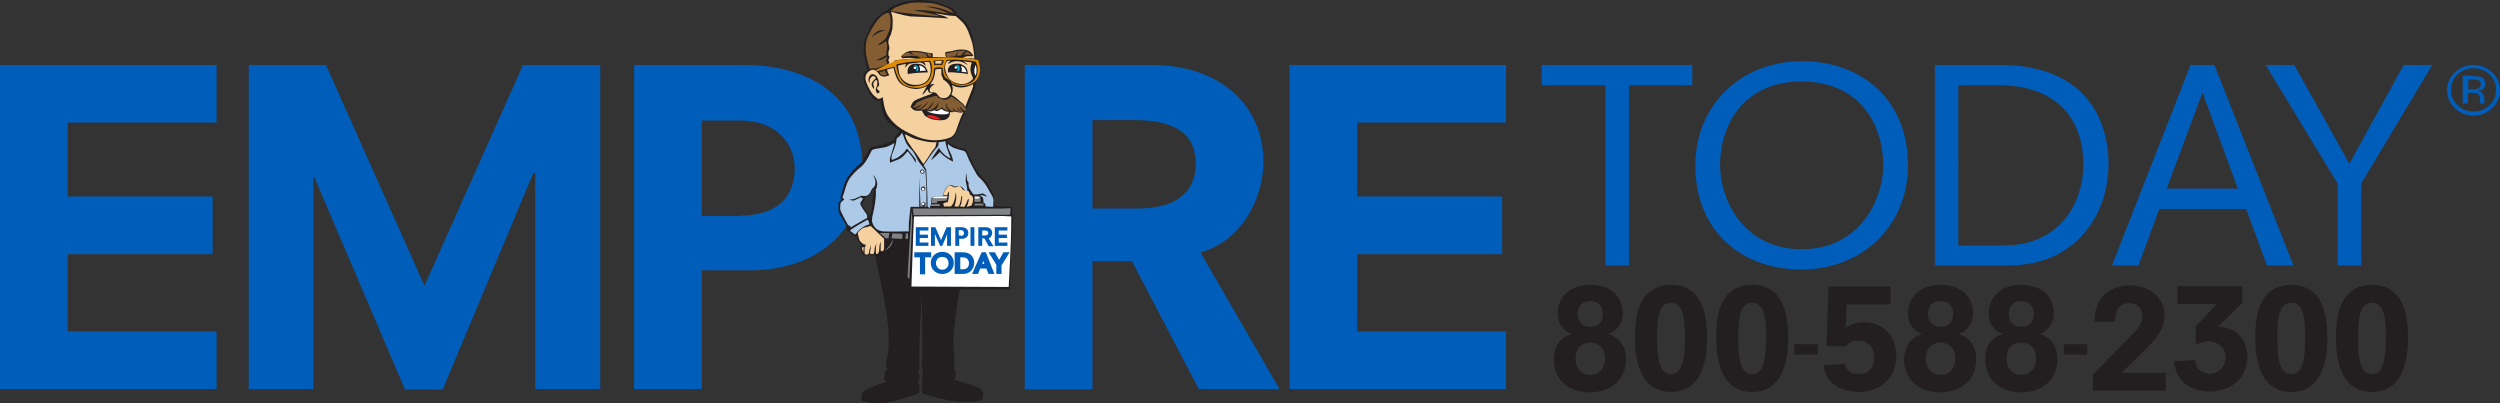
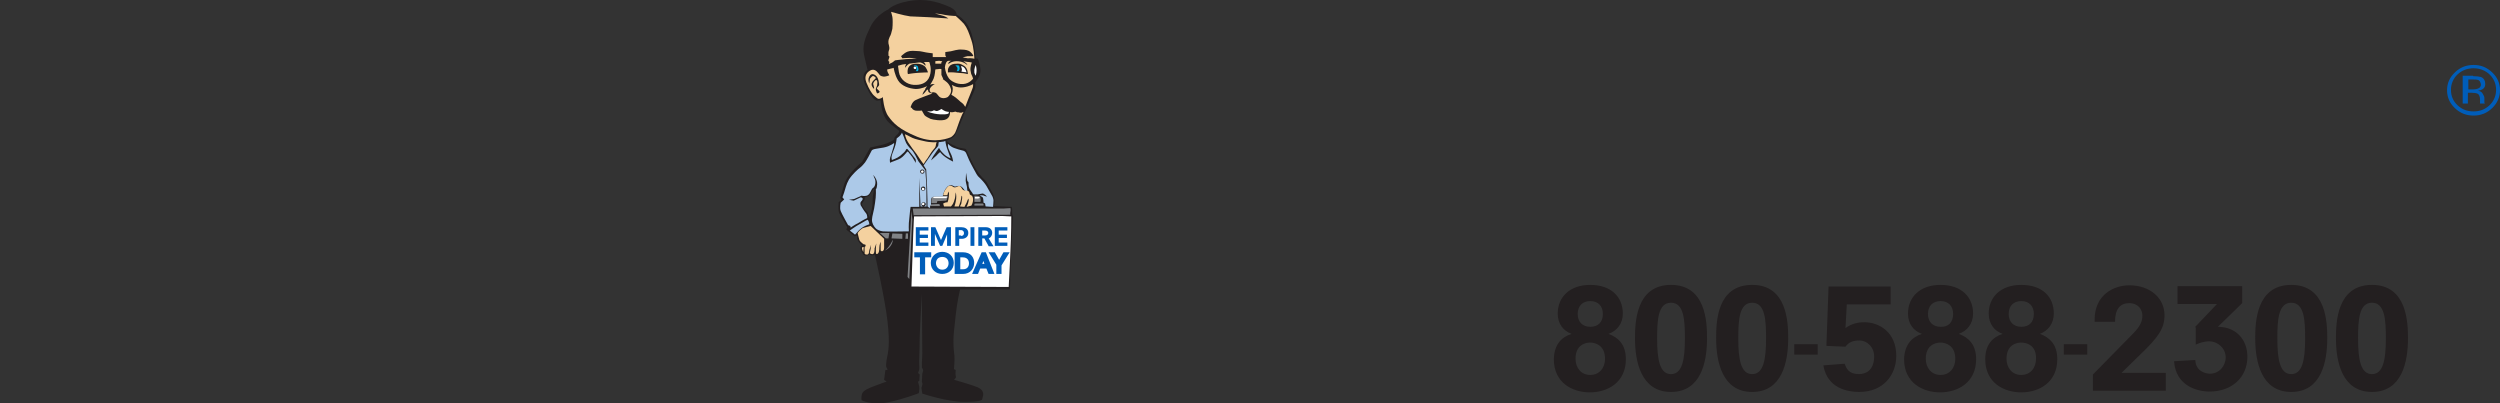
<svg xmlns="http://www.w3.org/2000/svg" version="1.1" width="413.751" height="66.763" viewBox="0,0,413.751,66.763">
  <rect x="0" y="0" width="413.751" height="66.763" fill="#333333" stroke="none" />
  <g transform="translate(-33.124,-146.618)">
    <g data-paper-data="{&quot;isPaintingLayer&quot;:true}" fill-rule="nonzero" stroke-linecap="butt" stroke-linejoin="miter" stroke-miterlimit="10" stroke-dasharray="" stroke-dashoffset="0" style="mix-blend-mode: normal">
-       <path d="M138.071,157.366h18.317c8.835,0 19.466,3.846 19.466,17.033c0,12.362 -9.625,16.964 -18.604,16.964h-7.973v19.643h-11.206zM155.526,182.297c7.399,0 9.123,-4.258 9.123,-7.83c0,-3.64 -2.586,-7.898 -9.051,-7.898h-6.321v15.797h6.249zM33.124,157.366h35.844v9.547h-24.638v12.225h23.992v9.547h-23.992v12.775h24.638v9.547h-35.844zM121.549,175.223h-0.144l-15.013,35.851h-6.249l-15.013,-35.164h-0.144v35.096h-10.703v-53.639h12.786l16.306,36.538l16.306,-36.538h12.786v53.639h-10.775v-35.783zM220.462,189.852h-6.537v21.222h-11.206v-53.708h20.975c11.78,0 18.533,7.074 18.533,16.003c0,5.632 -3.232,12.981 -10.416,15.041l13.073,22.596h-13.361zM221.396,181.129c7.686,0 9.625,-3.915 9.625,-7.349c0,-3.846 -1.939,-7.28 -9.985,-7.28h-7.111v14.629zM246.537,157.366h35.844v9.547h-24.638v12.225h23.992v9.547h-23.992v12.775h24.638v9.547h-35.844zM298.758,160.731h-10.487v-3.365h24.926v3.365h-10.487v29.807h-3.879v-29.807zM331.298,156.748c10.2,0 17.599,6.593 17.599,17.239c0,10.027 -7.614,17.239 -17.599,17.239c-10.2,0 -17.599,-6.593 -17.599,-17.239c0,-10.027 7.614,-17.239 17.599,-17.239zM331.298,160.113c-9.625,0 -13.504,7.143 -13.504,13.873c0,5.494 3.735,13.873 13.504,13.873c9.769,0 13.504,-8.379 13.504,-13.873c0,-6.731 -3.879,-13.873 -13.504,-13.873zM364.125,157.366c13.792,0 17.958,8.654 17.958,16.415c0,8.31 -5.387,16.758 -16.449,16.758h-12.283v-33.173zM357.23,187.242h7.614c8.835,0 13.073,-6.662 13.073,-13.461c0,-6.662 -3.663,-13.049 -14.007,-13.049h-6.68zM395.66,157.366h3.951l13.073,33.173h-4.382l-3.448,-9.341h-14.366l-3.448,9.341h-4.382zM397.671,162.036h-0.072l-5.89,15.797h11.78zM420.011,177.008l-11.924,-19.643h4.741l9.123,16.346l8.979,-16.346h4.741l-11.78,19.643v13.53h-3.879z" fill="#005db9" stroke="none" stroke-width="1" />
      <path d="M176.573,181.61c0.215,0.206 0.431,1.03 0.431,1.03c0,0 0.359,-1.099 0.431,-1.58c0.144,-0.481 0.072,-1.03 0.144,-1.923c0.144,-0.962 0.287,-1.374 0.287,-1.374c0,0 -0.215,0.137 -0.287,0.343c-0.072,0.137 -0.503,0.618 -0.575,0.824c-0.072,0.206 -0.79,0.343 -0.79,0.343c0,0 0.072,0.137 0,0.343c-0.072,0.206 -0.144,0.275 -0.144,0.275c0,0 -0.431,0.412 -0.215,0.755c0,0 0.431,0.824 0.718,0.962zM171.903,180.099l0.503,-0.412l-0.215,-0.343l0.575,-1.992c0.503,-1.992 3.017,-3.915 3.017,-3.915l1.365,-2.404c0,0 1.006,-0.206 2.083,-0.481c1.077,-0.275 1.868,-0.824 1.868,-0.824l0.072,-0.343c0,0 0.144,-0.275 0.431,-0.481c0.287,-0.275 0.359,-0.618 0.359,-0.618c0,0 -0.287,-0.206 -1.652,-1.305c-1.365,-1.168 -1.437,-3.777 -1.437,-3.777l-0.503,0.069c-0.503,0.069 -1.077,-0.618 -2.011,-2.541c-0.934,-1.923 0.359,-2.541 0.359,-2.541c0,0 -0.215,-0.755 -0.575,-2.404c-0.359,-1.648 0.144,-2.885 1.077,-4.808c0.934,-1.923 2.945,-2.816 2.945,-2.816c0,0 0.718,-0.893 3.376,-1.374c2.658,-0.481 4.741,0.137 6.393,0.824c1.652,0.618 1.508,1.442 1.508,1.442c0.503,0.206 1.868,1.168 2.442,3.022c0.575,1.854 0.718,4.19 0.718,4.19l0.359,0.069c0,0 0.503,1.236 0.431,2.129c-0.072,0.893 -0.862,1.786 -0.862,1.786c0,0 0.072,0.343 0,0.824c-0.072,0.481 -0.503,1.305 -0.79,1.992c-0.287,0.687 -0.431,1.099 -0.431,1.099l-0.431,0.893c0,0 -0.431,1.099 -0.718,1.786c-0.287,0.755 -0.79,1.786 -1.006,2.198c-0.287,0.481 -1.437,0.893 -1.437,0.893c0,0 0.646,0.481 1.006,0.618c0.359,0.137 0.79,0.412 1.077,0.481c0.287,0.069 0.862,0.137 1.077,0.206c0.215,0.069 0.287,0.481 0.431,0.755c0.144,0.206 0.575,1.236 1.006,2.06c0.431,0.824 1.293,1.923 1.724,2.266c0.431,0.412 0.646,0.962 1.293,2.129c0.646,1.168 0.287,2.266 0.287,2.266l2.945,0.137c0,0 0.144,0.549 0.072,0.893c0,0.343 0.144,0.755 0.144,0.755c0,0 -0.215,3.571 -0.287,5.7c-0.072,2.198 -0.215,6.319 -0.215,6.319h-8.189c0,0 0,-0.481 -0.359,1.374c-0.359,1.786 -0.503,3.571 -0.718,5.563c-0.215,1.992 0,3.365 0.072,3.983c0.072,0.549 -0.072,2.266 -0.072,2.266l0.287,0.137c0,0 -0.072,0.549 0,0.962c0.144,0.412 -0.215,0.549 -0.215,0.549v0.137c0,0 2.945,0.824 3.879,1.236c0.934,0.412 0.934,1.099 0.862,1.374c-0.072,0.275 -0.144,0.618 -0.144,0.618c0,0 0,0.412 -2.945,0.412c-2.873,0 -6.968,-1.374 -6.968,-1.374l-0.144,-0.962c0,0 0.072,-0.137 0.144,-0.481c0.072,-0.275 -0.072,-0.481 -0.072,-0.481l0.072,-1.374c0,0 0.072,-0.275 0.144,-0.481c0,-0.206 -0.215,-0.549 -0.215,-0.549c0,0 0,-1.236 0.072,-2.335c0,-1.099 -0.072,-9.89 -0.072,-9.89c0,0 -0.287,4.808 -0.359,7.349c0,2.473 -0.144,3.983 -0.072,4.602c0.072,0.618 -0.072,0.824 -0.144,1.03c-0.144,0.206 0.215,0.412 0.215,0.412l-0.072,1.099l-0.215,0.069c0,0 0.144,0.481 0.215,0.824c0.072,0.343 -0.072,1.099 -0.072,1.099c0,0 -2.442,0.962 -5.1,1.511c-2.658,0.549 -4.382,-0.343 -4.382,-0.343c0,0 -0.072,-0.549 0.072,-1.03c0.144,-0.549 1.077,-0.962 2.011,-1.305c0.862,-0.343 2.083,-0.755 2.083,-0.755l-0.431,-0.275l0.215,-1.648h0.359c0,0 -0.072,-0.275 -0.215,-0.481c-0.072,-0.206 0,-0.962 0.144,-1.648c0.144,-0.687 0.503,-2.06 0.072,-5.838c-0.431,-3.846 -2.083,-11.058 -2.083,-11.058c0,0 -0.287,0.069 -0.503,0.069c-0.215,0 -0.431,-0.206 -0.431,-0.206l-0.144,0.137c0,0 -0.215,0.137 -0.575,0.069c-0.287,0 -0.431,-0.412 -0.431,-0.412c0,0 -0.144,-0.069 -0.287,-0.549c-0.144,-0.481 0.215,-0.687 0.215,-0.687c0,0 -0.215,-0.137 -0.431,-0.481c-0.215,-0.275 -0.359,-0.549 -0.359,-0.755c0,-0.206 -0.072,-0.412 -0.072,-0.412l-0.359,0.137l-1.365,-1.099l0.144,-0.412c0,0 -0.934,-1.648 -1.293,-2.266c-0.287,-0.618 -0.072,-1.992 -0.144,-1.854z" fill="#231f20" stroke="none" stroke-width="1" />
-       <path d="M181.888,159.083c0.359,0.824 1.149,2.06 2.873,1.786c1.652,-0.206 2.299,-0.893 2.514,-2.129c0.287,-1.236 -0.215,-2.06 -0.215,-2.06c0,0 -1.006,0.069 -2.658,0.137c-1.652,0.069 -2.945,0.481 -2.945,0.481c0,0 0.072,1.03 0.431,1.786M187.706,156.954v0.412h1.365l0.144,-0.412c0.072,-0.206 0.144,-0.343 0.144,-0.343c0,0 -1.077,-0.069 -1.796,0.069c0,0 0.072,0.069 0.144,0.275zM189.502,158.671c0.215,0.687 0.79,1.168 1.077,1.374c0.215,0.206 0.646,0.618 1.796,0.618c1.149,-0.069 2.083,-0.481 2.442,-1.648c0.359,-1.168 -0.215,-2.198 -0.215,-2.198c0,0 -1.077,-0.206 -2.299,-0.275c-1.221,-0.137 -2.514,0 -2.514,0c0,0 -0.215,0.549 -0.287,0.755c-0.072,0.206 -0.215,0.755 0,1.374zM179.661,157.366c0.503,-0.206 1.508,-0.687 1.508,-0.687c0,0 0.862,-0.206 2.227,-0.275c1.365,-0.069 2.73,-0.206 3.807,-0.206c1.149,0 2.299,-0.137 3.879,-0.069c1.58,0.069 1.796,0.069 2.801,0.206c0.934,0.137 1.149,0.206 1.149,0.206c0,0 0.359,1.305 0.287,1.854c-0.072,0.549 -0.287,1.374 -1.006,1.854c-0.718,0.481 -1.868,0.687 -2.514,0.549c-0.646,-0.137 -1.149,-0.412 -1.149,-0.412c0,0 -0.144,-0.412 -0.431,-0.549c-0.215,-0.137 -0.575,-0.275 -0.646,-0.412c-0.144,-0.137 -0.287,-0.481 -0.359,-0.824c-0.072,-0.343 -0.072,-0.755 -0.072,-0.755c0,0 -0.287,-0.069 -0.646,-0.069c-0.359,0 -0.79,0.137 -0.79,0.137c0,0 0,1.648 -0.718,2.404c-0.718,0.824 -2.083,1.03 -3.376,0.687c-1.293,-0.275 -1.796,-1.305 -2.011,-1.923c-0.287,-0.618 -0.431,-1.442 -0.431,-1.442l-2.873,0.755l-0.215,-0.206c0,0 1.006,-0.412 1.58,-0.824z" fill="#de8b05" stroke="none" stroke-width="1" />
      <path d="M194.602,157.366c0,0 0.144,0.412 0.144,0.893c0,0.481 -0.144,0.893 -0.144,0.893c0,0 -0.287,-0.412 -0.215,-0.755c-0.072,-0.343 0.215,-1.03 0.215,-1.03M193.094,158.602c0,0 -0.287,-0.069 -0.431,-0.069c-0.144,0 -0.431,-0.069 -0.431,-0.069c0,0 0.144,-0.275 0.072,-0.481l-0.144,-0.412c0,0 0.646,-0.069 0.934,1.03" fill="#ffffff" stroke="none" stroke-width="1" />
      <path d="M191.226,157.434h0.503c0,0 0.215,0.069 0.215,0.481c0,0.412 -0.215,0.481 -0.215,0.481h-0.287c0,0 0.215,-0.275 0.144,-0.481c0,-0.206 -0.359,-0.481 -0.359,-0.481" fill="#00b3e3" stroke="none" stroke-width="1" />
-       <path d="M191.083,157.778c0,-0.069 0.144,-0.137 0.215,-0.206c0.072,0 0.215,0.137 0.215,0.206c0,0.137 -0.072,0.206 -0.215,0.206c-0.072,0 -0.215,-0.137 -0.215,-0.206M186.342,158.327c-0.575,-0.069 -1.006,0.069 -1.006,0.069c0,0 0.072,-0.137 0.072,-0.412c-0.072,-0.343 -0.215,-0.481 -0.215,-0.481c0,0 0.144,-0.069 0.287,0c0.215,0.069 0.215,0.069 0.503,0.275c0.287,0.206 0.359,0.549 0.359,0.549" fill="#ffffff" stroke="none" stroke-width="1" />
      <path d="M184.33,157.503c0,0 0.072,-0.069 0.287,-0.069c0.215,0 0.359,0.069 0.431,0.275c0.072,0.206 0.072,0.343 0.072,0.481c-0.072,0.137 -0.072,0.206 -0.072,0.206h-0.359c0,0 0.144,-0.206 0.144,-0.412c0,-0.206 -0.144,-0.412 -0.287,-0.412c-0.144,-0.069 -0.215,-0.069 -0.215,-0.069" fill="#00b3e3" stroke="none" stroke-width="1" />
      <path d="M184.33,157.847c0,-0.137 0.072,-0.206 0.215,-0.206c0.144,0 0.215,0.137 0.215,0.206c0,0.137 -0.072,0.206 -0.215,0.206c-0.144,0 -0.215,-0.137 -0.215,-0.206" fill="#ffffff" stroke="none" stroke-width="1" />
-       <path d="M190.939,148.781c0,0 -0.287,-0.069 -0.503,-0.137c-0.287,-0.137 -0.79,-0.412 -1.868,-0.687c-1.149,-0.275 -2.299,-0.275 -2.299,-0.275c0,0 0.646,0.137 1.868,0.412c1.221,0.275 2.011,0.824 2.011,0.824c0,0 -0.215,-0.069 -0.718,-0.137c-0.503,-0.137 -1.508,-0.206 -2.73,-0.412c-1.221,-0.137 -2.37,-0.069 -2.37,-0.069c0,0 1.293,0.275 2.442,0.481c1.149,0.206 2.011,0.549 2.011,0.549c0,0 -0.862,-0.069 -1.796,-0.137c-0.934,-0.069 -2.945,-0.275 -4.597,-0.481c-1.724,-0.206 -1.868,-0.275 -1.868,-0.275c0,0 0.287,-0.206 0.431,-0.343c0.144,-0.137 0.359,-0.275 0.79,-0.412c0.431,-0.137 0.646,-0.275 1.58,-0.481c0.575,-0.137 1.58,-0.206 2.873,-0.137c1.293,0 1.939,0.206 3.232,0.687c1.293,0.412 1.508,1.03 1.508,1.03M179.661,151.597c0,0 -0.862,-0.069 -1.293,0.206c-0.431,0.275 -0.575,0.412 -0.718,0.618c-0.144,0.206 -0.215,0.343 -0.215,0.343c0,0 0.646,-0.549 1.149,-0.755c0.431,-0.206 1.077,-0.412 1.077,-0.412zM177.004,152.146c0.575,-1.168 1.293,-2.198 1.724,-2.61c0.431,-0.412 0.934,-0.755 1.437,-0.824c0,0 0.359,0.343 0.359,1.511c0,1.168 -0.287,1.58 -0.431,1.923c-0.144,0.343 -0.287,0.824 -0.575,1.03c-0.287,0.206 -1.149,0.893 -1.149,0.893c0,0 0.359,0 0.718,-0.206c0.359,-0.206 0.646,-0.481 0.646,-0.481c0,0 0.215,0.412 0.215,0.893c0,0.481 -0.144,0.893 -0.144,0.893c0,0 0.144,0.412 -0.072,0.618c-0.215,0.206 -1.652,0.824 -1.652,0.824c0,0 0.718,0 1.149,-0.206c0.431,-0.206 0.718,-0.481 0.718,-0.481c0,0 0,0.206 -0.072,0.412c-0.072,0.137 -0.215,0.412 -0.072,0.481c0.144,0.069 0.215,0.343 0,0.481c-0.215,0.137 -1.796,0.687 -1.796,0.687c0,0 -0.215,-0.069 -0.431,-0.069c-0.215,0 -0.503,0.137 -0.503,0.137c0,0 -0.503,-1.442 -0.646,-2.61c-0.072,-1.168 -0.072,-2.129 0.575,-3.297zM192.591,155.717c0,0 0.215,-0.206 0.287,-0.343c0.144,-0.137 0.359,-0.206 0.359,-0.206c0,0 0.359,0.275 0.503,0.343l0.215,0.206c0,0 -0.503,-0.069 -0.718,-0.069c-0.215,0 -0.646,0.069 -0.646,0.069M193.022,155.099c0,0 -0.503,-0.137 -1.221,-0.069c-0.718,0.069 -1.724,0.412 -2.083,0.412c0,0 -0.072,0.137 0,0.343c0.072,0.206 0.144,0.275 0.144,0.275l1.365,-0.137c0,0 0.215,-0.343 0.287,-0.481c0.072,-0.137 0.359,-0.275 0.359,-0.275c0,0 -0.215,0.206 -0.287,0.343c-0.072,0.206 -0.072,0.343 -0.072,0.343h0.144c0.215,0 0.575,-0.069 0.575,-0.069c0,0 0.144,-0.275 0.287,-0.412c0.144,-0.137 0.503,-0.275 0.503,-0.275M187.204,155.511l-0.718,-0.137c0,0 0.144,0.275 0.215,0.343c0.072,0.069 0.144,0.275 0.144,0.275h0.359v-0.481M185.48,156.198l1.149,-0.069c-0.072,-0.206 -0.215,-0.618 -0.503,-0.687c-0.359,-0.137 -1.221,-0.206 -1.221,-0.206l-1.149,-0.069c0,0 0.072,0 0.215,0.137c0.215,0.069 0.215,0.343 0.215,0.343c0,0 -0.431,-0.137 -0.646,-0.275c-0.144,-0.137 -0.287,0 -0.503,0.069c-0.215,0.069 -0.646,0.412 -0.646,0.412l0.072,0.137c0,0 0.287,0 0.646,-0.069c0.359,-0.069 0.575,-0.069 1.293,-0.069c0.718,0 1.077,0.343 1.077,0.343M179.589,158.259c0,0 -0.144,0 -0.431,0.206c-0.359,0 -0.431,0.137 -0.431,0.137c0,0 0.072,0.206 0.144,0.343c0.072,0.069 0.215,0.137 0.431,0.137c0.215,0 0.646,-0.069 0.646,-0.069c0,0 -0.072,-0.137 -0.215,-0.343c-0.144,-0.206 -0.144,-0.412 -0.144,-0.412M184.546,164.096c0.072,-0.137 0,-0.412 0.718,-0.687c0.718,-0.343 1.006,-0.481 1.796,-0.687c0.79,-0.206 1.149,-0.343 1.221,-0.137c0.072,0.137 0.215,0.275 0.215,0.275l0.144,-0.069c0,0 0.287,0.275 0.862,0.343c0.575,0 1.077,-0.549 1.077,-0.549c0,0 0.359,0.206 0.718,0.481c0.359,0.275 0.862,0.549 1.221,0.962c0.359,0.412 0.575,0.755 0.575,0.755c-0.287,0.206 -0.215,0.206 -0.646,0c-0.215,-0.137 -0.359,-0.481 -0.359,-0.481c0,0 -0.215,0.206 0.072,0.481c0.287,0.343 0.503,0.343 0.503,0.343h-0.215c-0.215,0 -0.144,0 -0.431,-0.137c-0.287,-0.137 -0.359,-0.618 -0.359,-0.618c0,0 -0.144,0.206 0,0.412c0.144,0.206 0.503,0.343 0.503,0.343h-0.215c-0.215,0 -0.287,0 -0.575,-0.137c-0.287,-0.137 -0.575,-0.481 -0.575,-0.481c0,0 0,0.069 0.072,0.275c0.144,0.206 0.287,0.343 0.287,0.343c0,0 -0.144,0 -0.359,-0.069c-0.215,0 -0.359,-0.206 -0.646,-0.412c-0.287,-0.206 -0.431,-0.893 -0.431,-0.893c0,0 -0.072,0.069 -0.072,0.206c0,0.069 0,0.206 0.144,0.481c0.072,0.343 0.503,0.618 0.503,0.618l-0.215,-0.069c-0.215,-0.069 -0.431,-0.137 -0.646,-0.275c-0.287,-0.137 -0.431,-0.343 -0.431,-0.343c0,0 -0.144,0.137 -0.431,0.343c-0.287,0.137 -0.718,0.069 -0.718,0.069c0,0 0.287,-0.206 0.431,-0.481c0.144,-0.275 0.144,-0.824 0.144,-0.824c0,0 -0.144,0.343 -0.287,0.618c-0.215,0.206 -0.287,0.343 -0.718,0.618c-0.431,0.275 -0.934,0.137 -0.934,0.137c0,0 0.359,-0.137 0.718,-0.549c0.359,-0.481 0.431,-0.962 0.431,-0.962c0,0 -0.359,0.549 -0.575,0.824c-0.215,0.275 -0.503,0.481 -0.79,0.549c-0.359,0.137 -0.79,0 -0.79,0c0,0 0.287,-0.137 0.718,-0.549c0.431,-0.412 0.503,-0.755 0.503,-0.755c0,0 -0.144,0.206 -0.287,0.343c-0.144,0.137 -0.431,0.412 -0.646,0.549c-0.144,0.206 -0.215,0.275 -0.575,0.343c-0.359,0.069 -0.503,0 -0.503,0c0,0 0.359,-0.206 0.575,-0.343c0.215,-0.069 0.503,-0.481 0.503,-0.481c0,0 -0.144,0.137 -0.503,0.275c-0.359,0.137 -0.646,0.343 -0.646,0.343c-0.431,-0.069 -0.431,-0.206 -0.431,-0.206c0,0 0.072,-0.069 0.359,-0.137z" fill="#845d32" stroke="none" stroke-width="1" />
      <path d="M190.149,165.127v0.206c-0.072,0.069 -0.144,0.275 -1.437,0.206c-1.293,-0.069 -2.155,-0.481 -2.155,-0.481h0.575c0.287,0 0.575,-0.206 0.575,-0.206c0,0 0.072,0.069 0.359,0.137c0.287,0.069 0.862,-0.343 0.862,-0.343c0,0 0.072,0.069 0.431,0.275c0.359,0.206 0.79,0.206 0.79,0.206" fill="#ffffff" stroke="none" stroke-width="1" />
-       <path d="M188.784,166.363c0,0 -0.431,0.069 -1.365,-0.137c-0.934,-0.206 -0.862,-0.549 -0.862,-0.549h0.431c0.359,0 0.503,0 1.006,0.206c0.503,0.137 0.79,0.481 0.79,0.481" fill="#ed1c24" stroke="none" stroke-width="1" />
      <path d="M185.551,175.017c0,-0.137 0.144,-0.206 0.215,-0.206c0.144,0 0.215,0.069 0.215,0.206c0,0.137 -0.072,0.206 -0.215,0.206c-0.144,0 -0.215,-0.069 -0.215,-0.206M185.695,177.901c0,-0.137 0.072,-0.275 0.215,-0.206c0.072,0 0.215,0.069 0.215,0.206c0,0.137 -0.072,0.206 -0.215,0.206c-0.144,0 -0.215,-0.069 -0.215,-0.206M185.695,180.374c0,-0.069 0.144,-0.206 0.215,-0.206c0.144,0 0.215,0.069 0.215,0.206c0,0.137 -0.072,0.206 -0.215,0.206c-0.144,0 -0.215,-0.069 -0.215,-0.206" fill="#ffffff" stroke="none" stroke-width="1" />
      <path d="M195.392,180.03h-1.006v-1.03c0,0 0.503,0 0.718,0.069c0.215,0.069 0.287,0.206 0.287,0.412c0.072,0.206 0,0.549 0,0.549M189.933,179.069c0,0 -0.072,0.549 -0.144,0.687l-0.072,0.069c0,0 -0.934,0.069 -1.149,0.069c-0.215,0 -0.287,-0.069 -0.359,0.137c0,0.137 -0.072,0.206 -0.072,0.206h-0.862v-0.549c0,-0.275 0,-0.549 0.431,-0.618h2.227" fill="#808285" stroke="none" stroke-width="1" />
      <path d="M189.718,179.412h-1.652c-0.287,0 -0.503,0 -0.503,-0.137c0,-0.137 0.287,-0.137 0.503,-0.137h1.868l-0.072,0.206h-0.144M194.459,179.206h0.575c0.215,0 0.215,0.069 0.215,0.137c0,0.069 -0.072,0.069 -0.287,0.137h-0.503v-0.275" fill="#ffffff" stroke="none" stroke-width="1" />
      <path d="M188.64,180.717c0,0 0.144,-0.343 -0.215,-0.343c-0.287,0 -1.365,0.069 -1.365,0.069v0.275h1.58M195.895,180.648c0,0 0.072,-0.343 -0.144,-0.343h-1.149c-0.072,0 -0.215,0 -0.215,0.137v0.206h1.508M200.349,181.061c0,0 0.072,0.343 0,0.618c-0.072,0.275 0,0.481 0,0.481l-16.018,0.069l-0.144,-1.099h15.013M183.971,181.473l0.144,1.442l-0.503,9.89l-0.287,-0.343l0.646,-10.989M183.397,185.25v0.893h-0.431l0.072,-0.893h0.359M182.463,185.319v0.824l-1.796,-0.069l0.144,-0.824l1.652,0.069M180.308,185.181l-0.144,0.893h-0.431l-1.006,-0.893h1.58M180.882,186.28c0,0 -0.431,1.099 -1.293,1.786c0,0 0.575,-0.206 0.934,-0.755c0.431,-0.618 0.359,-1.03 0.359,-1.03" fill="#808285" stroke="none" stroke-width="1" />
      <path d="M200.493,182.434c0,0 0,3.159 -0.144,5.975c-0.144,2.816 -0.287,5.7 -0.287,5.7l-16.09,-0.069c0,0 0.215,-6.456 0.287,-8.585c0.072,-2.129 0.144,-3.022 0.144,-3.022l14.582,-0.069" fill="#ffffff" stroke="none" stroke-width="1" />
      <path d="M176.716,182.984c0,0 0.144,0.137 0.215,0.412c0.072,0.275 0.072,0.343 0.072,0.343c0,0 -0.646,0.206 -1.077,0.481c-0.359,0.275 -0.575,0.412 -0.862,0.755c-0.287,0.343 -0.431,0.481 -0.431,0.481l-0.862,-0.687c0,0 0.934,-0.687 1.58,-1.03c0.646,-0.343 0.934,-0.549 1.077,-0.618l0.287,-0.137" fill="#acc9e8" stroke="none" stroke-width="1" />
      <path d="M186.485,180.786h-1.006l-0.215,-4.739v4.808h-1.437c0,0 -0.144,0.962 -0.215,1.923c-0.144,0.962 -0.072,2.129 -0.072,2.129c0,0 -3.807,0.069 -4.31,0c-0.503,-0.069 -1.006,-0.275 -1.221,-0.549c-0.287,-0.343 -0.575,-0.755 -0.575,-1.374c0,-0.549 0.359,-1.511 0.503,-2.747c0.215,-1.236 0.144,-2.335 0.144,-2.335c0,0 0.144,0.069 0.215,-0.755c0.072,-0.824 -0.646,-1.58 -0.646,-1.58l0.144,0.412c0.144,0.275 0.215,0.412 0.215,0.824c0,0.343 -0.144,0.755 -0.359,0.893c-0.215,0.137 -0.215,0.206 -0.359,0.481c-0.144,0.275 -0.287,0.687 -0.718,0.824c-0.431,0.137 -0.862,0 -0.862,0l-1.221,0.549l-0.862,0.137l0.79,0.137l1.149,-0.549c0,0 0.144,0 0.287,0.137c0.144,0.137 -0.072,0.412 -0.215,0.549c-0.144,0.206 -0.144,0.275 -0.072,0.618c0.144,0.275 0.575,0.962 0.862,1.305c0.287,0.343 0.215,0.824 0.215,0.824c0,0 -0.503,0.206 -1.365,0.755c-0.934,0.481 -1.365,0.824 -1.365,0.824l-0.072,-0.275l-0.359,-0.137c0,0 -1.006,-1.786 -1.221,-2.335c-0.215,-0.549 0,-1.374 0,-1.374l0.575,-0.549l-0.287,-0.343l0.287,-0.824c0.215,-0.618 0.287,-1.236 0.79,-2.129c0.575,-0.893 1.508,-1.717 1.796,-1.923c0.287,-0.206 0.646,-0.618 0.862,-0.893c0.215,-0.275 0.934,-1.58 1.077,-1.923c0.144,-0.343 0.934,-0.343 2.011,-0.549c1.077,-0.206 1.724,-0.755 1.724,-0.755v0.206c0,0.206 -0.144,0.481 -0.215,0.824c-0.072,0.343 -0.287,0.893 -0.431,1.374c-0.144,0.481 0,0.893 0,0.893c0,0 0.072,-0.069 0.215,-0.137c0.072,0 0.503,-0.206 1.077,-0.412c0.575,-0.206 0.934,-0.618 1.293,-1.03c0.359,-0.481 0.287,-0.275 0.431,-0.206c0.072,0.069 0.287,0.343 0.646,0.824l0.575,0.962v-0.412c0,-0.275 -0.287,-0.481 -0.575,-0.893c-0.287,-0.412 -0.718,-0.824 -0.79,-0.962c-0.144,-0.137 -0.215,0 -0.287,0.137c-0.072,0.206 -0.431,0.549 -0.934,0.962c-0.503,0.412 -1.365,0.687 -1.365,0.687c0,0 -0.072,-0.137 -0.072,-0.412c0,-0.343 0.215,-0.824 0.503,-1.58c0.287,-0.755 0.359,-1.58 0.359,-1.58c0,0 0.072,-0.069 0.431,-0.343c0.359,-0.343 0.431,-0.618 0.431,-0.618c0,0 0.287,0.549 0.503,1.236c0.215,0.687 0.646,1.168 1.077,1.58c0.431,0.412 0.862,1.374 1.149,1.923c0.359,0.481 1.149,1.511 1.149,1.511c0,0 0.072,0.824 0.144,2.06c0.072,1.305 0,3.915 0.072,3.915zM185.767,175.36c0.215,0 0.359,-0.137 0.359,-0.343c0,-0.206 -0.144,-0.343 -0.359,-0.343c-0.215,0 -0.359,0.137 -0.359,0.343c0,0.206 0.215,0.343 0.359,0.343zM185.551,177.833c0,0.206 0.144,0.343 0.359,0.343c0.215,0 0.359,-0.137 0.359,-0.343c0,-0.206 -0.144,-0.343 -0.359,-0.343c-0.215,0 -0.359,0.206 -0.359,0.343zM186.342,180.442c0,-0.206 -0.144,-0.343 -0.359,-0.343c-0.215,0 -0.359,0.137 -0.359,0.343c0,0.206 0.144,0.343 0.359,0.343c0.144,0 0.359,-0.206 0.359,-0.343z" fill="#acc9e8" stroke="none" stroke-width="1" />
      <path d="M186.629,180.786c0,0 0,-1.786 -0.072,-3.228c-0.072,-1.374 -0.144,-2.885 -0.144,-2.885l-0.431,-0.687c0,0 1.006,-1.442 1.508,-2.129c0.503,-0.687 0.934,-0.962 0.934,-1.236c0,-0.275 0.072,-0.481 0.072,-0.481c0,0 0.287,0 0.575,-0.069c0.287,0 0.503,-0.137 0.503,-0.137c0,0 0.072,0.618 0.287,1.236c0.215,0.618 0.431,1.236 0.503,1.374c0.072,0.206 0.072,0.275 0.072,0.275c0,0 -0.646,-0.206 -1.149,-0.755c-0.503,-0.481 -0.646,-0.755 -0.646,-0.824c-0.072,-0.069 -0.144,-0.206 -0.215,0c-0.144,0.206 -0.503,0.687 -0.718,1.03c-0.215,0.275 -0.503,0.893 -0.503,0.893c0,0 0.575,-0.481 0.934,-0.824c0.287,-0.343 0.575,-0.549 0.575,-0.549c0,0 0.287,0.412 0.862,0.824c0.575,0.412 1.293,0.755 1.293,0.755c0,0 -0.072,-0.618 -0.287,-1.099c-0.215,-0.412 -0.431,-0.962 -0.503,-1.099c-0.072,-0.206 -0.072,-0.275 -0.072,-0.481v-0.275c0,0 0.431,0.481 1.006,0.687c0.575,0.206 1.006,0.343 1.365,0.412c0.359,0.069 0.575,0.206 0.718,0.618c0.144,0.412 0.575,1.374 1.077,2.266c0.503,0.893 0.646,1.305 1.077,1.648c0.431,0.412 0.862,0.893 1.149,1.374c0.287,0.481 0.718,1.305 0.862,1.511c0.144,0.206 0.287,0.618 0.287,0.893c0,0.275 -0.072,1.03 -0.072,1.03l-1.221,-0.069c0,0 -0.072,-0.206 -0.072,-0.343c0,-0.137 -0.072,-0.206 -0.144,-0.206c-0.072,-0.069 -0.144,-0.069 -0.144,-0.069c0,0 0,-0.755 -0.144,-0.893c-0.144,-0.137 -0.503,-0.275 -0.503,-0.275c0,0 0.144,-0.069 0.359,-0.069c0.215,0 0.359,0.069 0.503,0.137c0.144,0.069 0.359,0.069 0.359,0.069c0,0 -0.503,-0.549 -0.79,-0.481c-0.287,0.069 -0.646,0.137 -0.718,0.137h-0.431c-0.431,0.069 -0.359,-0.069 -0.503,-0.275c-0.144,-0.206 -0.503,-0.618 -0.575,-1.03c-0.072,-0.412 0,-0.687 -0.072,-0.755c-0.072,-0.137 -0.144,0.069 -0.215,-0.481c-0.072,-0.549 -0.144,-1.03 -0.144,-1.03c0,0 -0.072,0.755 -0.072,1.305c0.072,0.549 0.215,0.893 0.215,1.099c0,0.206 0.072,0.618 0.072,0.618c0,0 -0.359,0.137 -0.575,-0.275c-0.575,-0.824 -1.006,-0.549 -1.365,-0.481c-0.287,0.069 -0.431,-0.206 -0.718,-0.206c-1.077,-0.069 -1.437,1.854 -1.437,1.854h-1.149c0,0 -0.79,-0.069 -0.79,0.549v0.824c0,0 -0.144,0.069 -0.144,0.206v0.275h-0.072v0.069l-0.359,-0.275" fill="#acc9e8" stroke="none" stroke-width="1" />
      <path d="M194.387,156.336c0,0 -0.646,-0.137 -1.077,-0.069c-0.359,-0.069 -0.862,-0.137 -0.862,-0.137c0,0 0.646,-0.206 0.79,-0.206h0.79c0.287,0 0.144,-0.137 0.072,-0.275c-0.072,-0.137 -0.144,-0.206 -0.431,-0.481c-0.287,-0.206 -0.718,-0.343 -1.365,-0.343c-0.646,-0.069 -1.437,0.206 -1.796,0.275c-0.359,0.069 -0.934,0.137 -0.934,0.137v0.481c0,0.137 0.144,0.343 0.144,0.343h-2.227v-0.618c0,0 -0.072,0 -0.575,-0.069c-0.503,-0.069 -0.503,-0.069 -1.149,-0.206c-0.575,-0.137 -0.862,-0.069 -1.58,-0.137c-0.718,0 -1.077,0.206 -1.365,0.412c-0.287,0.206 -0.575,0.481 -0.575,0.481l0.215,0.343c0,0 0.646,-0.069 1.149,-0.069c0.575,0 1.221,0.137 1.221,0.137c0,0 -1.006,0 -1.796,0.069c-0.862,0.069 -1.796,0.206 -1.796,0.206c0,0 -0.215,0.206 -0.431,0.343l-0.575,0.275c0,0 0.072,-0.206 0.072,-0.343c0,-0.137 -0.144,-0.069 -0.144,-0.206c-0.072,-0.069 0.072,-0.275 0.144,-0.549c0.072,-0.275 -0.144,-0.275 -0.144,-0.275v-0.618l0.072,-0.275c0.144,-0.275 0.072,-0.618 -0.072,-1.168c-0.072,-0.549 0.144,-0.893 0.215,-1.099c0.144,-0.206 0.287,-0.618 0.431,-1.305c0.072,-0.687 0.072,-1.648 0,-1.992c-0.072,-0.343 -0.215,-0.824 -0.215,-0.824c0,0 2.083,0.618 3.161,0.755c1.077,0.069 2.083,0.069 3.089,0.137c1.006,0.069 3.232,0.206 3.232,0.206c0,0 -0.359,-0.275 -0.79,-0.412c-0.431,-0.137 -1.437,-0.412 -1.437,-0.412c0,0 0.79,0.069 1.149,0.137c0.359,0.069 0.575,0.137 1.221,0.206c0.646,0.069 1.077,0.069 1.077,0.069c0,0 0.718,0.618 1.365,1.305c0.575,0.755 0.79,1.442 1.221,2.679c0.431,1.236 0.503,3.091 0.503,3.091" fill="#f4d19f" stroke="none" stroke-width="1" />
      <path d="M189.071,156.748c0,0 -0.287,0 -0.503,-0.069c-0.215,0 -0.646,0.069 -0.646,0.069v0.412h1.006c0,0 -0.072,-0.069 0,-0.206c0.072,-0.069 0.144,-0.206 0.144,-0.206M190.005,158.602c0,0 0.646,-0.069 1.652,0.069c0.934,0.069 1.077,0.069 1.293,0.137c0.215,0.069 0.359,0.069 0.359,0.069c0,0 0,-1.03 -0.646,-1.374c-0.646,-0.412 -0.862,-0.343 -1.149,-0.343c-0.287,0 -0.646,0 -1.006,0.206c-0.359,0.206 -0.503,0.687 -0.503,0.755v0.481M189.502,157.778c0.072,-0.549 0.215,-1.099 0.646,-1.099h0.503c0,0 -0.215,0 -0.359,0.137c-0.144,0.069 -0.215,0.206 -0.215,0.275v0.137c0,0 0.503,-0.481 1.365,-0.481c0.862,0 1.508,0.343 1.796,0.687c0,0 -0.072,-0.275 -0.287,-0.412c-0.215,-0.137 -0.359,-0.275 -0.359,-0.275c0,0 0.646,0.137 0.934,0.137c0.287,0.069 0.431,0.069 0.431,0.069c0,0 -0.287,0.755 -0.215,1.305c0.072,0.549 0.144,0.687 0.215,0.824c0.072,0.069 0.072,0.206 0.144,0.343l0.072,0.206c0,0 -0.575,0.824 -1.652,0.893c-1.077,0.069 -2.011,-0.481 -2.37,-0.962c-0.359,-0.481 -0.575,-1.168 -0.646,-1.786zM183.325,158.465c0,0.343 0.072,0.412 0.072,0.412c0,0 0.718,-0.137 1.652,-0.206c0.934,-0.069 1.652,-0.069 1.652,-0.069c0,0 -0.215,-0.824 -0.646,-1.099c-0.431,-0.275 -0.862,-0.343 -1.221,-0.343c-0.431,0 -0.862,0.069 -1.149,0.343c-0.287,0.275 -0.359,0.618 -0.359,0.962M182.463,157.297c0.359,-0.069 0.646,-0.069 0.646,-0.069c0,0 -0.072,0.069 -0.144,0.275c-0.072,0.206 -0.072,0.343 -0.072,0.343c0,0 0.215,-0.275 0.431,-0.481c0.215,-0.137 0.287,-0.206 0.287,-0.206c0,0 0.646,-0.069 1.077,-0.137c0.359,-0.069 0.718,-0.069 0.718,-0.069c0,0 0.359,0.069 0.503,0.206c0.144,0.069 0.359,0.343 0.359,0.343c0,0 0.072,-0.275 -0.072,-0.412c-0.072,-0.137 -0.215,-0.206 -0.215,-0.206h0.934c0,0 0.503,1.099 0.072,2.335c-0.431,1.236 -1.58,1.511 -2.658,1.442c-1.077,-0.069 -2.227,-0.824 -2.442,-2.129l-0.144,-1.03c0,0 0.503,-0.137 0.718,-0.206zM188.928,158.053v0.962c0.072,0.206 0.287,0.618 0.287,0.618l-0.072,0.069c0,0 0.503,0.343 0.718,0.549c0.215,0.206 0.503,0.549 0.646,1.099c0.144,0.549 -0.215,1.03 -0.503,1.305c-0.287,0.206 -1.149,0.412 -1.58,-0.206c-0.431,-0.618 -0.575,-0.481 -0.718,-0.549c-0.072,-0.069 -0.503,0.069 -0.503,0.069l-0.144,-0.206c-0.215,-0.343 0.072,-0.687 0.287,-0.893c0.287,-0.275 0.503,-0.275 0.503,-0.275c0,0 -0.215,-0.069 -0.359,-0.069c-0.144,0 -0.431,0.137 -0.431,0.137c0,0 0.359,-0.549 0.575,-1.03c0.215,-0.481 0.287,-1.511 0.287,-1.511c0,0 0.215,-0.069 0.503,-0.069c0.287,-0.069 0.503,0 0.503,0M190.795,161.487c0.072,-0.343 -0.144,-0.824 -0.144,-0.824c0,0 0.79,0.549 1.868,0.412c1.077,-0.137 1.652,-0.549 1.652,-0.549v0.275c0,0.206 -0.072,0.412 -0.215,0.755c-0.144,0.412 -0.359,0.893 -0.575,1.442c-0.215,0.549 -0.503,1.305 -0.503,1.305l-0.287,-0.412c-0.144,-0.206 -0.215,-0.137 -0.862,-0.755c-0.575,-0.549 -1.149,-0.824 -1.149,-0.824c0,0 0.215,-0.481 0.215,-0.824z" fill="#f4d19f" stroke="none" stroke-width="1" />
      <path d="M177.004,160.456c0,0 0,-0.343 0.072,-0.618c0,-0.206 0.144,-0.343 0.359,-0.549c0.215,-0.206 0.431,0 0.575,0.137c0.144,0.137 -0.072,0.275 -0.215,0.412c-0.144,0.137 -0.287,0.275 -0.359,0.481c-0.144,0.206 -0.072,0.549 0.215,0.893c0.287,0.343 0.072,-0.412 0,-0.618c-0.072,-0.275 0.215,-0.549 0.359,-0.687c0.144,-0.137 0.215,0 0.287,0.137c0.072,0.206 0,0.481 0,0.618c0,0.137 -0.144,0.412 -0.215,0.618c-0.072,0.206 0.072,0.481 0.144,0.687c0.072,0.206 0.287,0.069 0.431,-0.069c0.144,-0.137 -0.072,-0.275 -0.287,-0.481c-0.287,-0.206 0,-0.343 0.144,-0.549c0.215,-0.206 0.072,-0.343 0,-0.962c-0.144,-0.549 -0.431,-0.824 -0.718,-0.962c-0.287,-0.137 -0.646,-0.069 -0.862,0.481c-0.215,0.481 0.072,1.03 0.072,1.03M177.363,158.19c0.718,-0.206 1.149,0.618 1.293,0.755c0.144,0.206 0.287,0.275 0.646,0.343c0.359,0.069 1.006,-0.206 1.006,-0.206l-0.287,-0.549c-0.072,-0.206 -0.072,-0.412 -0.072,-0.412l1.077,-0.275c0,0 0.144,1.099 0.718,2.06c0.575,0.962 1.868,1.374 2.945,1.442c1.006,0 1.868,-0.481 1.868,-0.481c0,0 -0.215,0.343 -0.287,0.412c0,0.137 -0.072,0.275 -0.215,0.412c-0.144,0.206 -0.287,0.618 -0.287,0.618c0,0 0.287,-0.206 0.503,-0.481c0.144,-0.275 0.431,-0.412 0.431,-0.412c0,0 0,0.206 0.072,0.343c0,0.206 0.646,0.343 0.646,0.343c0,0 -2.299,0.824 -2.801,1.099c-0.575,0.275 -0.79,1.168 -0.79,1.168l0.215,0.137c0.072,0.069 0.072,0.137 0.072,0.137c0,0 0.215,0.206 0.503,0.275c0.287,0.069 1.077,0 1.077,0c0,0 0.287,0.549 0.431,0.755c0.144,0.206 0.718,0.481 1.006,0.618c0.359,0.137 1.939,0.412 2.586,0.069c0.718,-0.343 0.646,-1.236 0.646,-1.236c0,0 0.072,0.069 0.215,0.069c0.144,0 0.359,0 0.503,-0.069c0.215,-0.069 0.287,0 0.431,0.069c0.144,0 0.287,0 0.503,0.069c0.215,0.069 0.575,-0.137 0.575,-0.137l-0.215,0.412c-0.144,0.275 -0.287,0.687 -0.503,1.236c-0.215,0.549 -0.359,1.099 -0.575,1.58c-0.144,0.481 -0.646,0.893 -0.79,0.962c-0.144,0.069 -2.586,1.168 -5.603,-0.069c-3.017,-1.236 -3.951,-2.266 -4.741,-3.365c-0.79,-1.03 -0.934,-3.228 -0.934,-3.228c0,0 0,0.137 -0.431,0.275c-0.431,0.137 -0.503,-0.069 -0.934,-0.412c-0.431,-0.343 -0.934,-1.168 -1.365,-2.266c-0.431,-1.099 0.144,-1.786 0.862,-2.06z" fill="#f4d19f" stroke="none" stroke-width="1" />
      <path d="M188.137,170.14c0,0 -0.934,0.137 -2.227,-0.206c-1.293,-0.275 -1.652,-0.412 -2.155,-0.687c-0.503,-0.275 -0.862,-0.412 -0.862,-0.412c0,0 0.072,0.618 0.503,1.305c0.431,0.687 0.862,1.236 1.437,1.992c0.503,0.755 0.718,1.099 0.934,1.374l0.215,0.275c0,0 0.215,-0.412 0.646,-0.962c0.359,-0.549 0.575,-0.962 0.862,-1.305c0.287,-0.343 0.431,-0.481 0.503,-0.755c0,-0.206 0.144,-0.618 0.144,-0.618M177.219,184.014l2.227,2.129v1.511c0,0.412 -0.215,0.549 -0.359,0.549c-0.144,0 -0.215,-0.137 -0.215,-0.137v-1.442c0,0 -0.215,0.481 -0.215,0.962c0,0.481 -0.072,0.893 -0.287,1.03c-0.215,0.137 -0.287,0 -0.287,-0.275v-0.687c0,-0.137 0.072,-0.755 0.072,-0.755l-0.287,0.824c0,0.275 0,0.962 -0.359,0.962c-0.359,0 -0.431,-0.206 -0.431,-0.206c0,0 0.072,-0.412 0.144,-0.687c0,-0.206 0.072,-0.687 0.072,-0.687c0,0 -0.144,0.412 -0.287,0.893c-0.072,0.481 -0.072,0.755 -0.431,0.755c-0.359,0 -0.359,-0.206 -0.359,-0.206v-0.962l0.072,-0.206h0.144l-0.144,-0.343l-0.144,0.069c0,0 -0.575,-0.343 -0.79,-0.755c-0.144,-0.481 -0.287,-1.168 -0.287,-1.168c0,0 0.287,-0.481 0.862,-0.824c0.718,-0.206 1.293,-0.343 1.293,-0.343" fill="#f4d19f" stroke="none" stroke-width="1" />
      <path d="M175.998,188.341c0,0 -0.215,-0.412 -0.215,-0.618c-0.072,-0.275 0.287,-0.206 0.287,-0.206l-0.072,0.824M193.884,180.648l-0.79,0.206c0,0 0.215,-0.412 0.287,-0.755c0.144,-0.412 0,-0.618 0,-0.618c0,0 -0.215,0.412 -0.287,0.687l-0.359,0.687l-0.718,-0.069c0,0 0,-0.069 0.072,-0.206c0.144,-0.206 0.144,-0.275 0.215,-0.824c0.144,-0.549 0,-0.755 0,-0.755l-0.072,0.137c0,0.137 -0.072,0.549 -0.144,0.824c-0.072,0.275 -0.287,0.824 -0.287,0.824h-0.718c0,0 0.215,-0.618 0.287,-1.236c0.072,-0.618 -0.072,-1.099 -0.072,-1.099c0,0 -0.072,0.412 -0.072,0.618c0,0.206 -0.072,0.412 -0.215,0.893c-0.144,0.481 -0.503,0.824 -0.503,0.824h-1.149l-0.144,-0.481l0.287,-0.137c0.144,-0.069 0.431,-0.069 0.431,-0.069c0,0 0.144,-0.275 0.215,-0.893c0.072,-0.618 0,-0.893 0,-0.893l-0.144,0.275c-0.072,0.137 -0.072,0.343 -0.072,0.343h-0.718c0,0 0,-0.069 0.144,-0.481c0.144,-0.343 0.359,-0.687 0.646,-0.962c0.287,-0.275 0.718,-0.069 0.79,0c0.072,0.069 0.287,0.275 0.79,0c0.503,-0.275 0.646,0.206 0.79,0.412c0.144,0.206 0.359,0.275 0.718,0.275c0.431,0 0.503,0.343 0.503,0.481c0,0.206 0.215,0.275 0.359,0.343c0.072,0.069 0.215,0.206 0.215,0.687c0,0.481 -0.287,0.962 -0.287,0.962" fill="#f4d19f" stroke="none" stroke-width="1" />
      <path d="M184.69,184.22h2.083v0.549h-1.437v0.687h1.365v0.549h-1.365v0.755h1.437v0.549h-2.083zM189.933,185.25l-0.862,2.06h-0.359l-0.862,-1.992v1.992h-0.646v-3.091h0.718l0.934,2.129l0.934,-2.129h0.718v3.091h-0.646v-2.06zM191.154,184.22h1.077c0.503,0 1.149,0.206 1.149,0.962c0,0.687 -0.575,0.962 -1.077,0.962h-0.431v1.168h-0.646v-3.091zM192.16,185.662c0.431,0 0.503,-0.275 0.503,-0.481c0,-0.206 -0.144,-0.481 -0.503,-0.481h-0.359v0.893h0.359zM193.74,184.22h0.646v3.091h-0.646zM196.039,186.074h-0.359v1.236h-0.646v-3.091h1.221c0.718,0 1.077,0.412 1.077,0.962c0,0.343 -0.215,0.755 -0.575,0.893l0.79,1.305h-0.79zM196.111,185.593c0.431,0 0.575,-0.206 0.575,-0.412c0,-0.206 -0.144,-0.412 -0.575,-0.412h-0.431v0.824zM197.763,184.22h2.083v0.549h-1.437v0.687h1.365v0.549h-1.365v0.755h1.437v0.549h-2.083z" fill="#005db9" stroke="none" stroke-width="1" />
      <path d="M185.695,188.959h-1.006v-0.343h2.299v0.343h-1.006v2.816h-0.359v-2.816zM189.071,188.547c0.934,0 1.652,0.618 1.652,1.58c0,0.962 -0.718,1.58 -1.652,1.58c-0.934,0 -1.652,-0.618 -1.652,-1.58c0,-0.893 0.718,-1.58 1.652,-1.58zM189.071,188.89c-0.934,0 -1.293,0.687 -1.293,1.305c0,0.481 0.359,1.305 1.293,1.305c0.934,0 1.293,-0.755 1.293,-1.305c0,-0.618 -0.359,-1.305 -1.293,-1.305zM192.447,188.615c1.293,0 1.652,0.824 1.652,1.511c0,0.755 -0.503,1.58 -1.58,1.58h-1.149v-3.091zM191.801,191.431h0.718c0.862,0 1.221,-0.618 1.221,-1.236c0,-0.618 -0.359,-1.236 -1.293,-1.236h-0.646zM195.752,188.615h0.359l1.221,3.091h-0.431l-0.359,-0.893h-1.365l-0.359,0.893h-0.431zM195.895,189.096v0l-0.575,1.442h1.077zM198.338,190.47l-1.149,-1.854h0.431l0.862,1.511l0.862,-1.511h0.431l-1.149,1.854v1.236h-0.359v-1.236z" fill="#005db9" stroke="#005db9" stroke-width="0.5" />
      <path d="M293.227,201.871c-1.365,-0.481 -2.299,-1.648 -2.299,-3.365c0,-2.679 1.939,-4.739 5.387,-4.739c3.448,0 5.387,1.992 5.387,4.739c0,1.717 -1.006,2.885 -2.37,3.365c1.652,0.618 2.873,1.786 2.873,4.19c0,3.915 -3.089,5.494 -5.962,5.494c-2.873,0 -5.962,-1.58 -5.962,-5.494c0.072,-2.404 1.221,-3.64 2.945,-4.19zM296.316,203.313c-0.934,0 -2.442,0.481 -2.442,2.679c0,1.511 0.934,2.679 2.442,2.679c1.508,0 2.442,-1.168 2.442,-2.679c0,-2.198 -1.58,-2.679 -2.442,-2.679zM298.399,198.574c0,-1.305 -0.79,-2.129 -2.083,-2.129c-1.293,0 -2.083,0.824 -2.083,2.129c0,1.305 0.79,2.129 2.083,2.129c1.293,0 2.083,-0.755 2.083,-2.129zM309.677,193.766c5.818,0 5.962,6.25 5.962,8.86c0,3.915 -1.006,8.86 -5.962,8.86c-4.956,0 -5.962,-5.014 -5.962,-8.86c0,-2.61 0.144,-8.86 5.962,-8.86zM309.677,196.72c-2.155,0 -2.299,2.885 -2.299,5.907c0,3.503 0.431,5.907 2.299,5.907c1.868,0 2.299,-2.404 2.299,-5.907c0,-3.022 -0.144,-5.907 -2.299,-5.907zM323.109,193.766c5.818,0 5.962,6.25 5.962,8.86c0,3.915 -1.006,8.86 -5.962,8.86c-4.956,0 -5.962,-5.014 -5.962,-8.86c0,-2.61 0.072,-8.86 5.962,-8.86zM323.109,196.72c-2.155,0 -2.299,2.885 -2.299,5.907c0,3.503 0.431,5.907 2.299,5.907c1.868,0 2.299,-2.404 2.299,-5.907c0,-3.022 -0.144,-5.907 -2.299,-5.907zM330.077,203.588h3.879v1.717h-3.879zM335.752,194.041h10.272v2.953h-7.255l-0.215,3.915c0.934,-0.687 2.011,-0.962 3.089,-0.962c2.586,0 5.316,1.717 5.316,5.563c0,3.159 -2.155,5.975 -6.106,5.975c-2.011,0 -5.316,-0.618 -5.962,-4.396l3.52,-0.275c0.287,0.755 0.646,1.717 2.37,1.717c1.077,0 2.514,-0.549 2.514,-2.953c0,-1.511 -1.149,-2.61 -2.442,-2.61c-0.934,0 -1.724,0.206 -2.299,1.03l-3.161,-0.137zM351.196,201.871c-1.365,-0.481 -2.299,-1.648 -2.299,-3.365c0,-2.679 1.939,-4.739 5.387,-4.739c3.448,0 5.387,1.992 5.387,4.739c0,1.717 -1.006,2.885 -2.37,3.365c1.652,0.618 2.873,1.786 2.873,4.19c0,3.915 -3.089,5.494 -5.962,5.494c-2.873,0 -5.962,-1.58 -5.962,-5.494c0.072,-2.404 1.293,-3.64 2.945,-4.19zM354.284,203.313c-0.934,0 -2.442,0.481 -2.442,2.679c0,1.511 0.934,2.679 2.442,2.679c1.508,0 2.442,-1.168 2.442,-2.679c0,-2.198 -1.58,-2.679 -2.442,-2.679zM356.368,198.574c0,-1.305 -0.79,-2.129 -2.083,-2.129c-1.293,0 -2.083,0.824 -2.083,2.129c0,1.305 0.79,2.129 2.083,2.129c1.293,0.069 2.083,-0.755 2.083,-2.129zM364.556,201.871c-1.365,-0.481 -2.299,-1.648 -2.299,-3.365c0,-2.679 1.939,-4.739 5.387,-4.739c3.52,0 5.387,1.992 5.387,4.739c0,1.717 -1.006,2.885 -2.299,3.365c1.652,0.618 2.873,1.786 2.873,4.19c0,3.915 -3.089,5.494 -5.962,5.494c-2.873,0 -5.962,-1.58 -5.962,-5.494c0,-2.404 1.221,-3.64 2.873,-4.19zM367.645,203.313c-0.934,0 -2.442,0.481 -2.442,2.679c0,1.511 0.934,2.679 2.442,2.679c1.508,0 2.442,-1.168 2.442,-2.679c0.072,-2.198 -1.508,-2.679 -2.442,-2.679zM369.728,198.574c0,-1.305 -0.79,-2.129 -2.083,-2.129c-1.293,0 -2.083,0.824 -2.083,2.129c0,1.305 0.79,2.129 2.083,2.129c1.293,0 2.083,-0.755 2.083,-2.129zM374.685,203.588h3.879v1.717h-3.879zM379.497,208.601l6.609,-6.731c1.293,-1.305 1.58,-2.129 1.58,-3.022c0,-1.03 -0.718,-2.06 -2.155,-2.06c-1.508,0 -2.37,0.962 -2.37,3.091h-3.376v-0.343c0,-4.19 3.232,-5.7 5.747,-5.7c3.448,0 5.818,2.129 5.818,4.945c0,2.198 -1.006,3.64 -4.023,6.525l-3.089,3.022h7.327v2.953h-12.068zM396.378,200.772l3.663,-3.846h-6.537v-2.953h10.703v2.816l-4.023,3.915c3.017,0 4.885,2.129 4.885,4.945c0,3.434 -2.586,5.769 -6.249,5.769c-2.227,0 -5.603,-1.03 -5.89,-5.014l3.52,-0.206c0.072,1.992 1.868,2.266 2.442,2.266c1.508,0 2.586,-1.305 2.586,-2.679c0,-1.58 -1.365,-2.679 -2.73,-2.679c-0.934,0 -1.796,0.343 -2.227,0.549v-2.885zM412.325,193.766c5.818,0 5.962,6.25 5.962,8.86c0,3.915 -1.006,8.86 -5.962,8.86c-4.956,0 -5.962,-5.014 -5.962,-8.86c0,-2.61 0.144,-8.86 5.962,-8.86zM412.325,196.72c-2.155,0 -2.299,2.885 -2.299,5.907c0,3.503 0.431,5.907 2.299,5.907c1.868,0 2.299,-2.404 2.299,-5.907c0,-3.022 -0.144,-5.907 -2.299,-5.907zM425.685,193.766c5.818,0 5.962,6.25 5.962,8.86c0,3.915 -1.006,8.86 -5.962,8.86c-4.956,0 -5.962,-5.014 -5.962,-8.86c0,-2.61 0.144,-8.86 5.962,-8.86zM425.685,196.72c-2.155,0 -2.299,2.885 -2.299,5.907c0,3.503 0.431,5.907 2.299,5.907c1.868,0 2.299,-2.404 2.299,-5.907c0,-3.022 -0.144,-5.907 -2.299,-5.907z" fill="#231f20" stroke="none" stroke-width="1" />
      <path d="M445.583,164.509c-0.862,0.824 -1.868,1.236 -3.089,1.236c-1.221,0 -2.227,-0.412 -3.089,-1.236c-0.862,-0.824 -1.293,-1.786 -1.293,-2.953c0,-1.168 0.431,-2.129 1.293,-2.953c0.862,-0.824 1.868,-1.236 3.089,-1.236c1.221,0 2.227,0.412 3.089,1.236c0.862,0.824 1.293,1.786 1.293,2.953c0,1.099 -0.431,2.129 -1.293,2.953zM439.836,158.945c-0.718,0.687 -1.077,1.58 -1.077,2.541c0,1.03 0.359,1.854 1.077,2.541c0.718,0.687 1.58,1.03 2.658,1.03c1.077,0 1.939,-0.343 2.658,-1.03c0.718,-0.687 1.077,-1.58 1.077,-2.541c0,-0.962 -0.359,-1.854 -1.077,-2.541c-0.718,-0.687 -1.652,-1.03 -2.658,-1.03c-1.006,0 -1.939,0.343 -2.658,1.03zM442.422,159.22c0.575,0 1.006,0.069 1.293,0.137c0.503,0.206 0.718,0.618 0.718,1.168c0,0.412 -0.144,0.687 -0.503,0.893c-0.144,0.069 -0.431,0.206 -0.718,0.206c0.359,0.069 0.646,0.206 0.79,0.481c0.144,0.275 0.287,0.481 0.287,0.687v0.687c0,0.137 0,0.206 0.072,0.206v0.069h-0.79v-0.618c0,-0.549 -0.144,-0.893 -0.431,-1.03c-0.144,-0.069 -0.503,-0.137 -0.934,-0.137h-0.646v1.786h-0.862v-4.602h1.724zM443.356,159.907c-0.215,-0.137 -0.575,-0.137 -1.006,-0.137h-0.718v1.648h0.79c0.359,0 0.646,-0.069 0.79,-0.137c0.359,-0.137 0.503,-0.343 0.503,-0.687c-0.072,-0.343 -0.144,-0.549 -0.359,-0.687z" fill="#005db9" stroke="none" stroke-width="1" />
    </g>
  </g>
</svg>